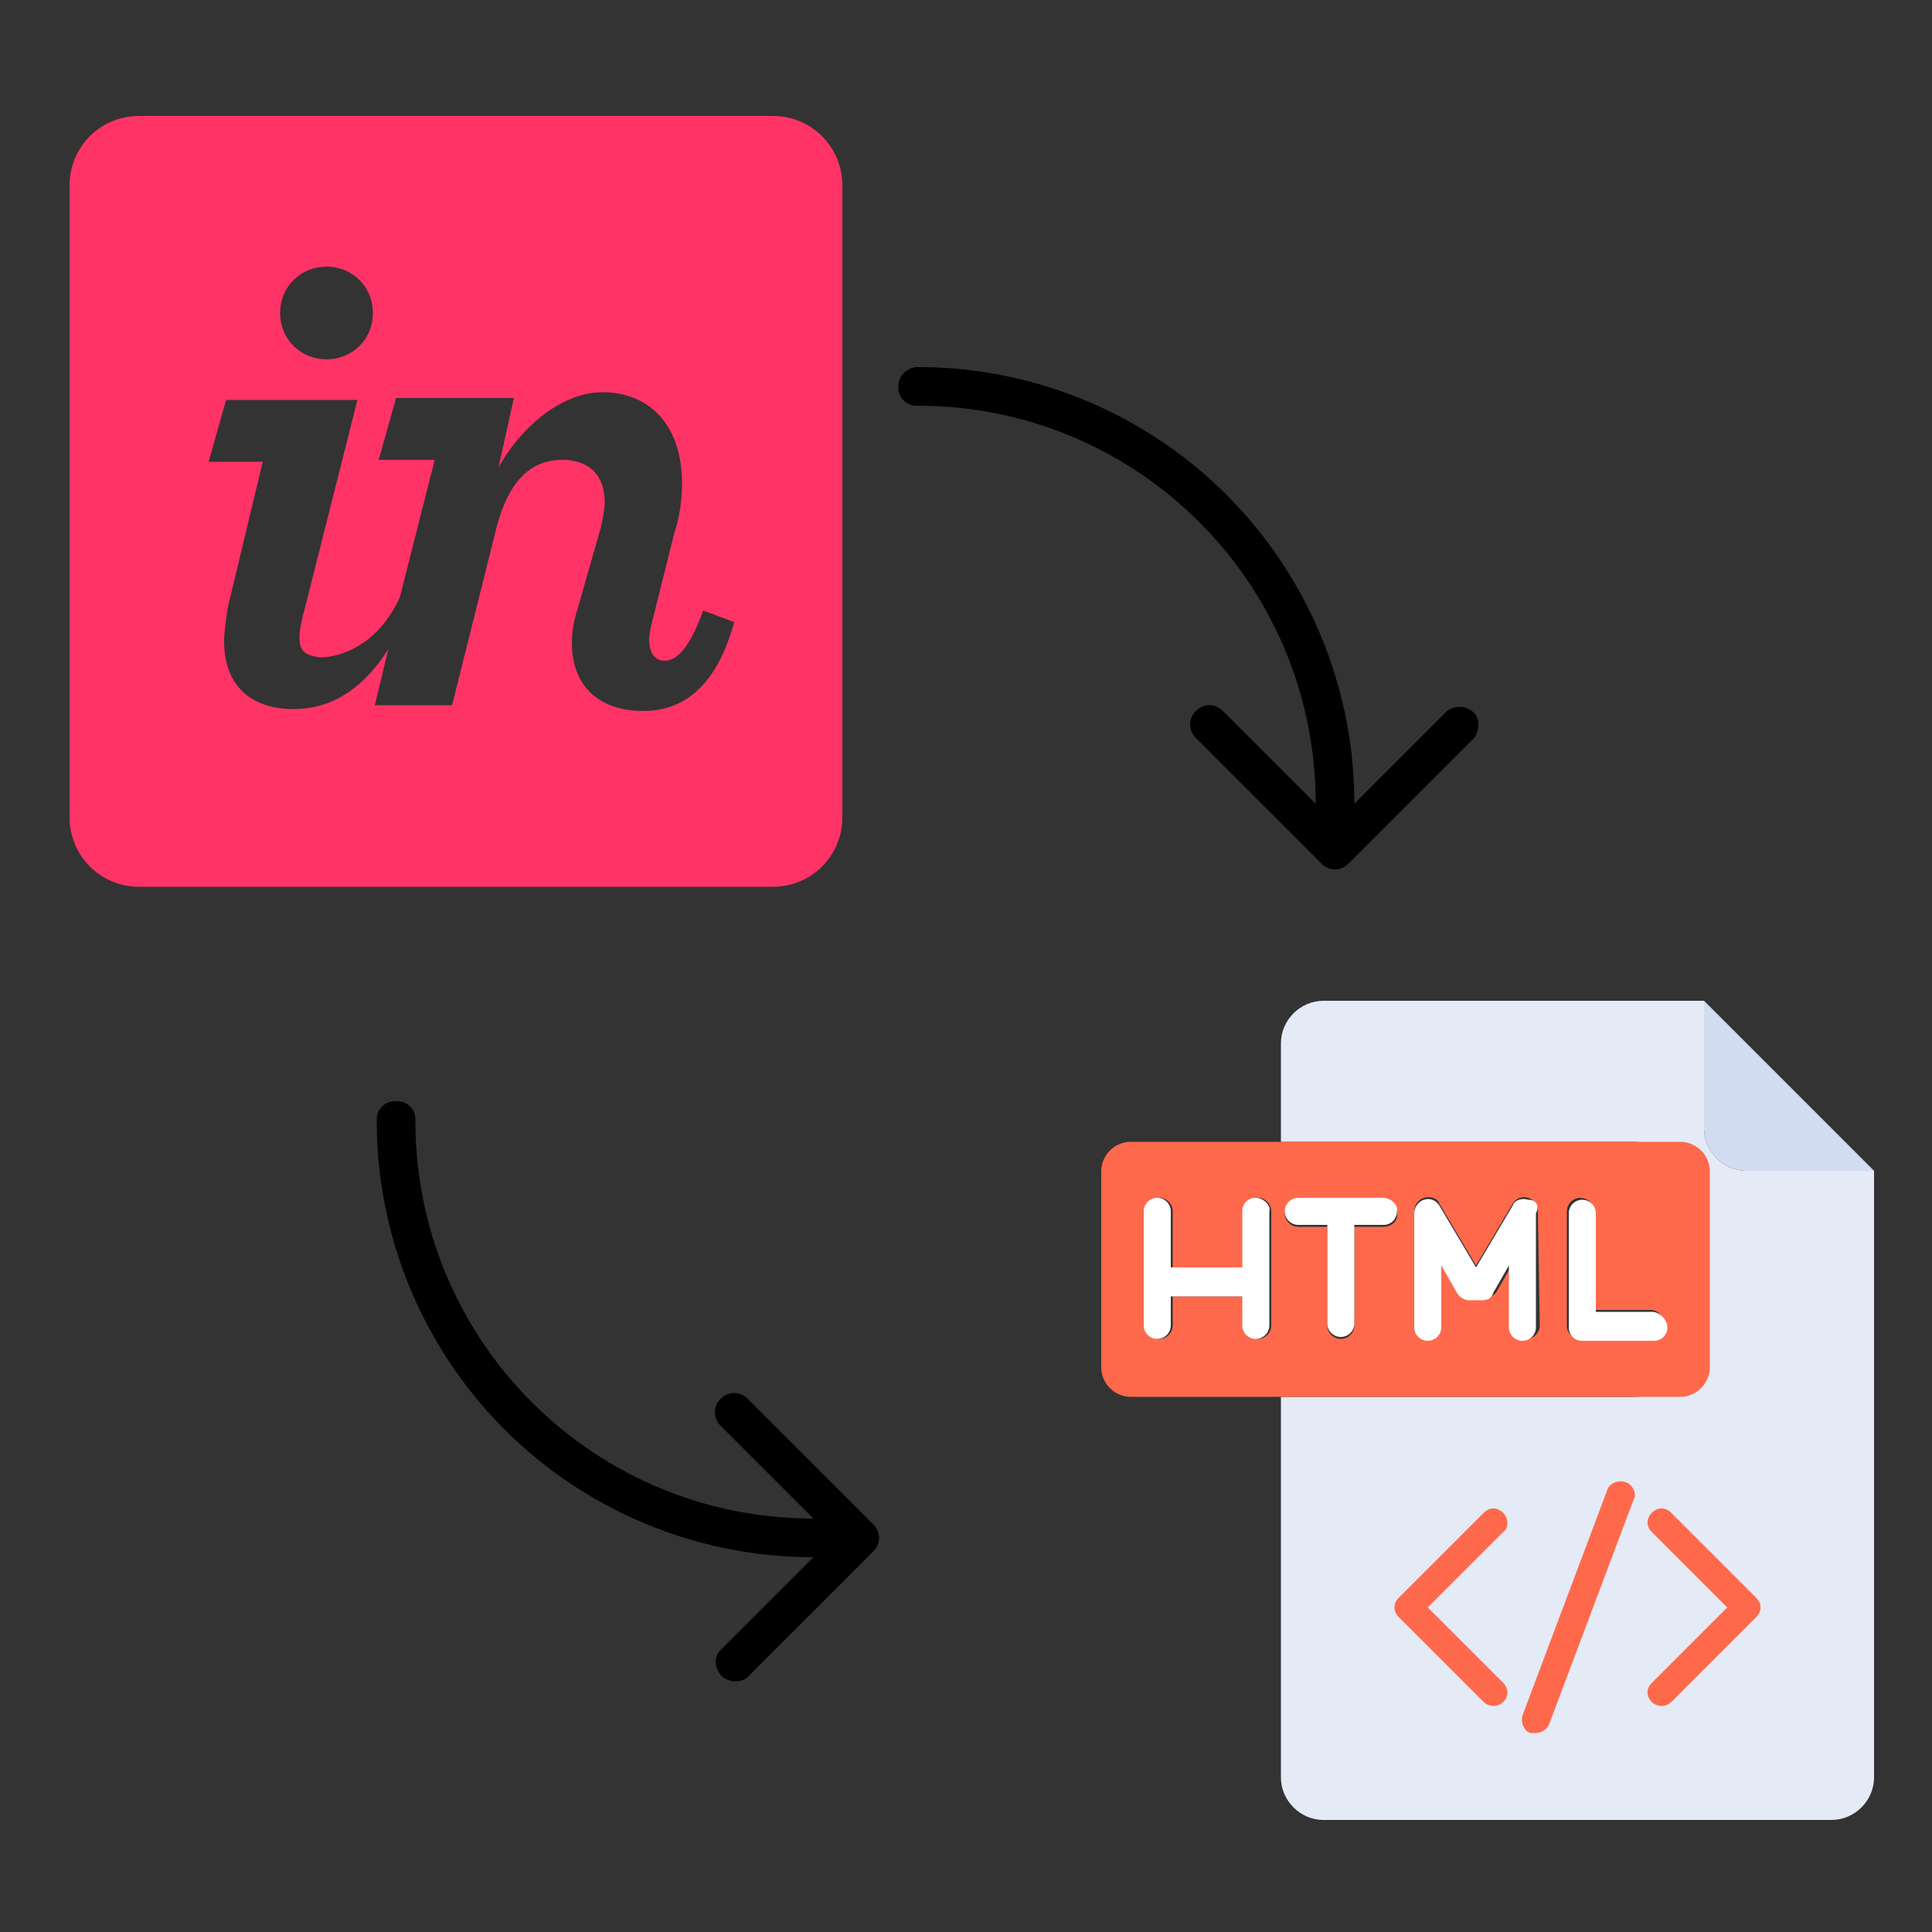
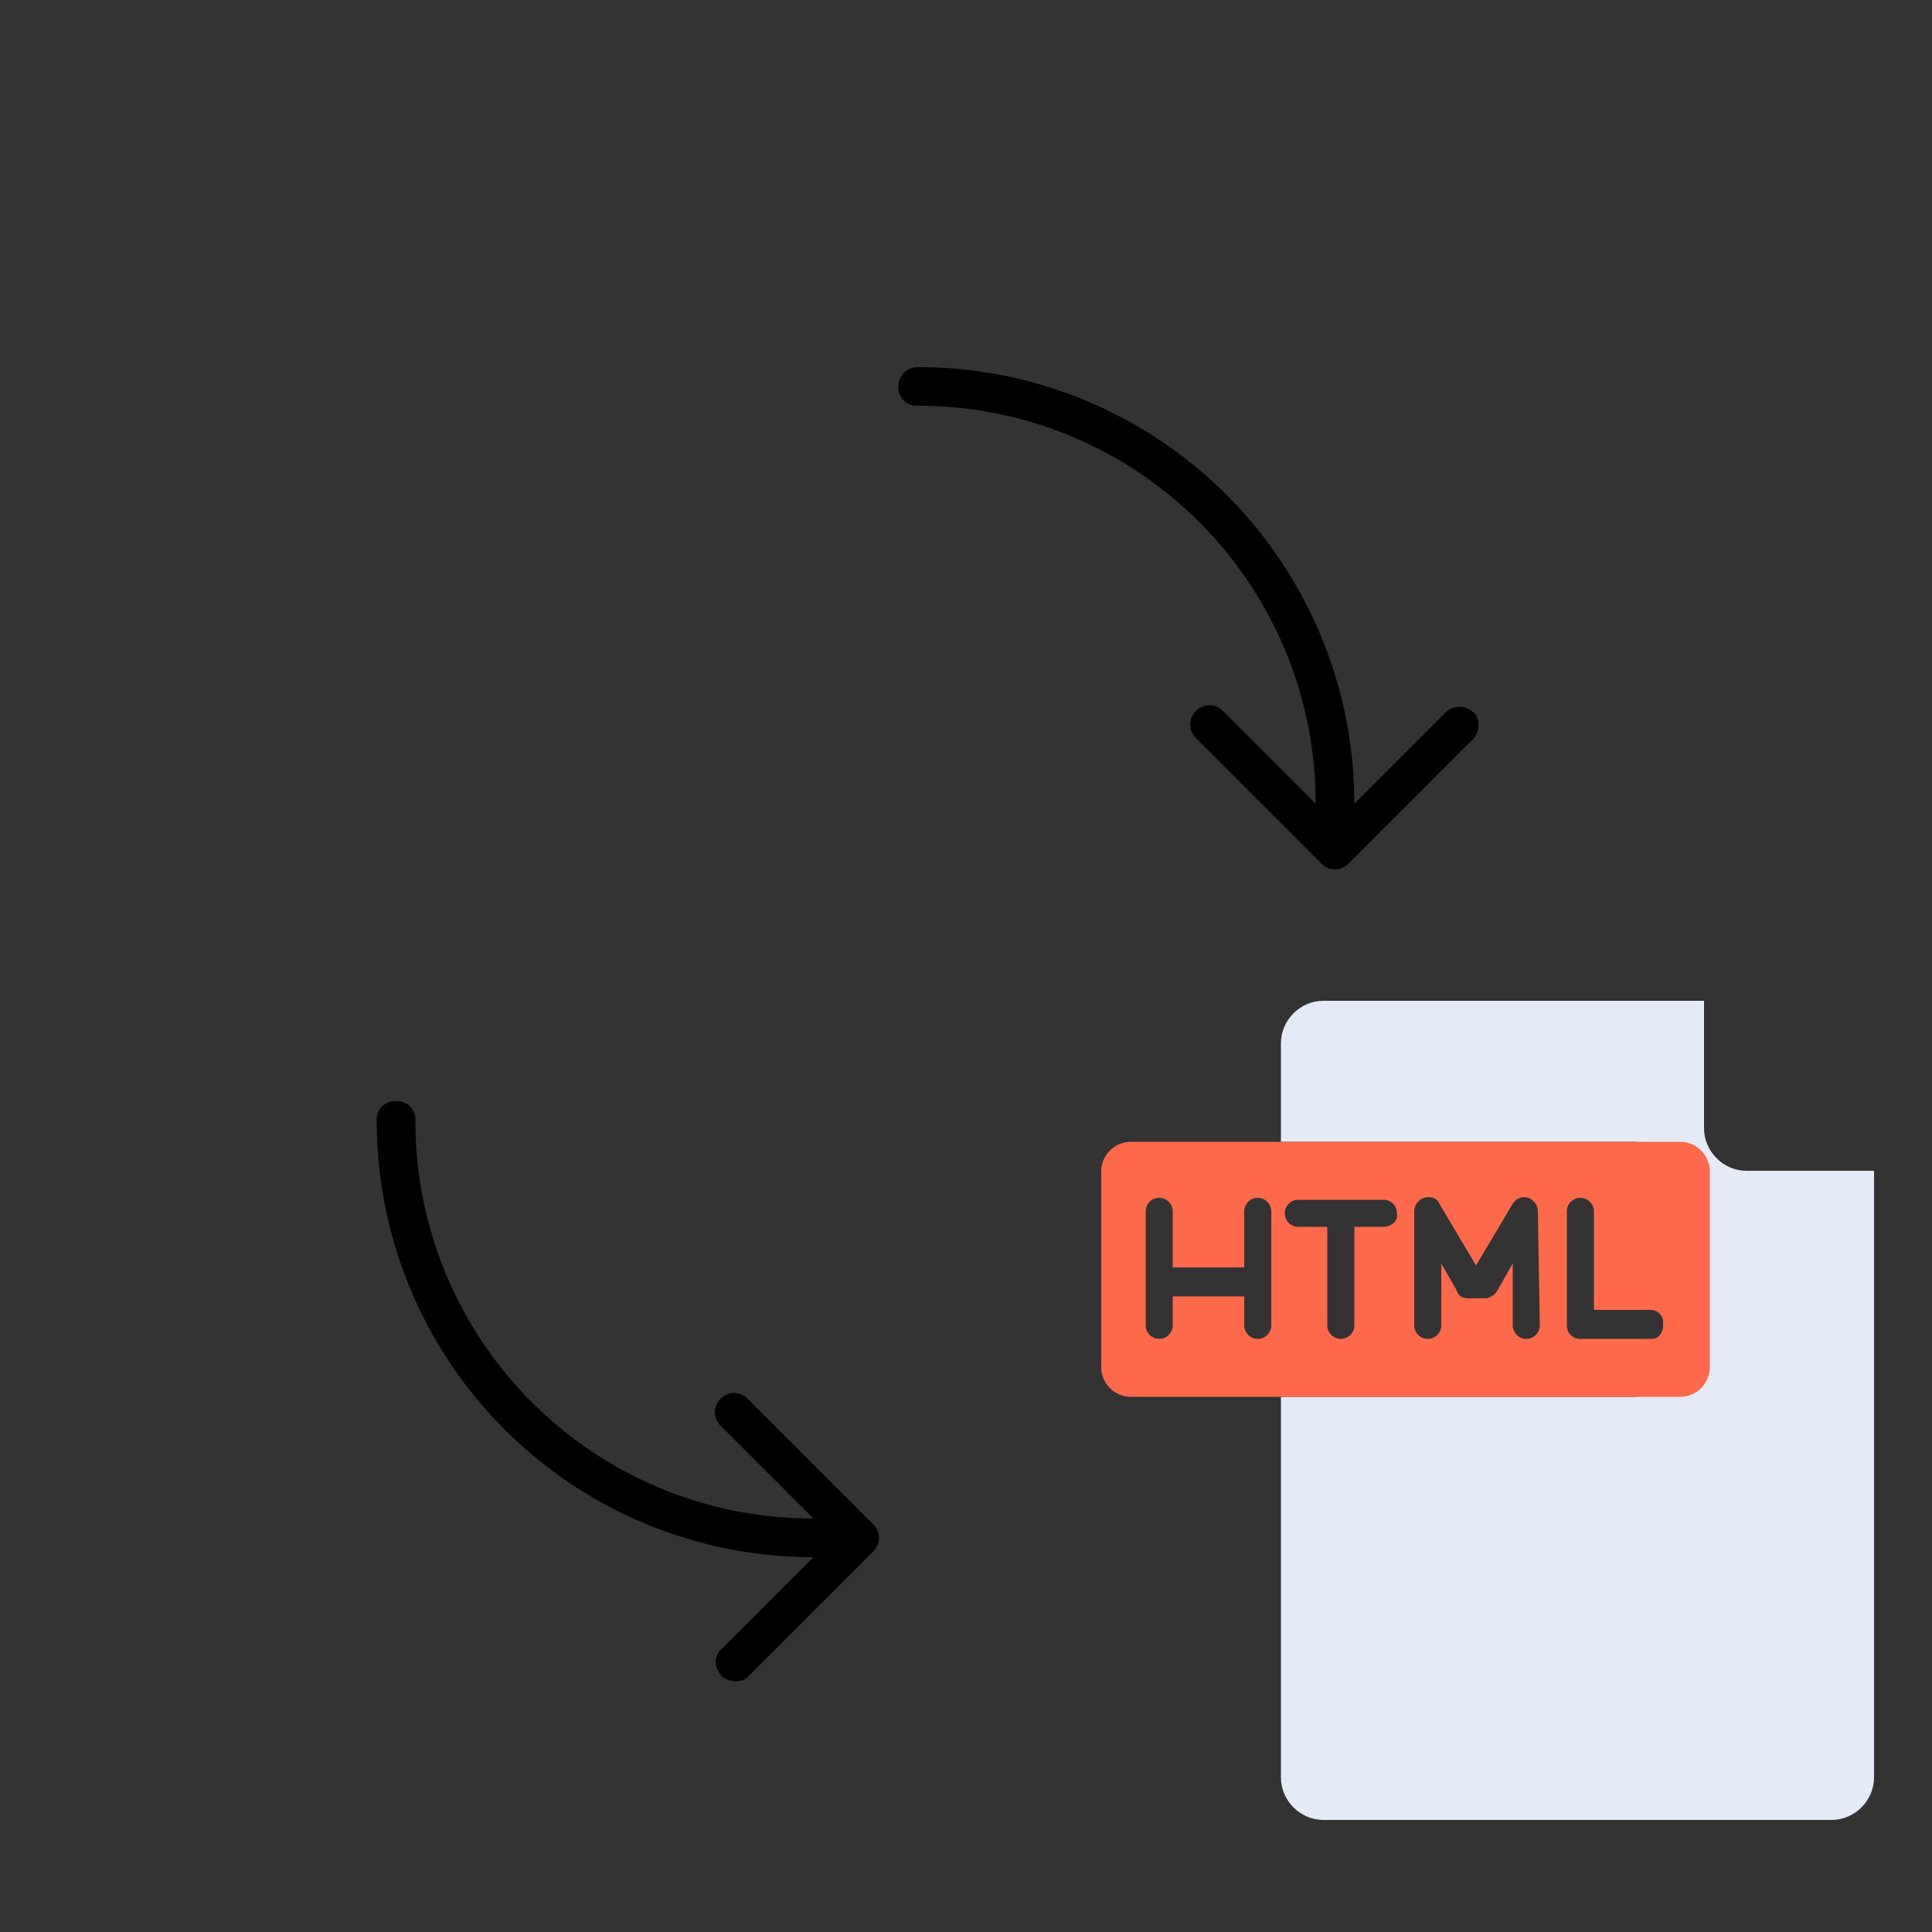
<svg xmlns="http://www.w3.org/2000/svg" viewBox="0 0 100 100">
  <rect x="0" y="0" width="100" height="100" fill="#333333" stroke="none" />
  <path d="M46.5 20a.94.94 0 0 0 1 1c11.4 0 20.6 9.2 20.6 20.6l-4.8-4.8h0c-.4-.4-1-.4-1.4 0s-.4 1 0 1.4l6.5 6.5c.4.4 1 .4 1.4 0l6.5-6.5c.3-.4.3-1 0-1.3a1.07 1.07 0 0 0-1.4-.1l-4.8 4.8A22.58 22.58 0 0 0 47.5 19c-.5 0-1 .4-1 1zm-27 38a22.58 22.58 0 0 0 22.6 22.6l-4.8 4.8c-.4.4-.3 1 .1 1.4.4.3 1 .3 1.3 0l6.5-6.5c.4-.4.4-1 0-1.4l-6.5-6.5c-.4-.4-1-.4-1.4 0s-.4 1 0 1.4h0l4.8 4.8c-11.4 0-20.6-9.2-20.6-20.6a.94.94 0 0 0-1-1 .94.94 0 0 0-1 1z" />
  <g fill="#e4eaf6">
    <path d="M90.4,60.6c-1.2,0-2.2-1-2.2-2.2v-6.6H68.5c-1.2,0-2.2,1-2.2,2.2v5.1h18.3c0.8,0,1.5,0.7,1.5,1.5v10.2    c0,0.8-0.7,1.5-1.5,1.5H66.3V92c0,1.2,1,2.2,2.2,2.2h26.3c1.2,0,2.2-1,2.2-2.2V60.6H90.4z" />
-     <path d="M77.8 87.1c.3.3.3.7 0 1-.1.1-.3.2-.5.2s-.4-.1-.5-.2l-4.4-4.4c-.3-.3-.3-.7 0-1l4.4-4.4c.3-.3.7-.3 1 0s.3.7 0 1l-3.9 3.9 3.9 3.9zm6.7-9.5l-4.4 11.7c-.1.3-.4.5-.7.5h-.3c-.4-.1-.6-.6-.4-.9l4.4-11.7c.1-.4.6-.6.9-.4.5 0 .7.5.5.8zm6.4 6.2l-4.4 4.4c-.1.1-.3.2-.5.2s-.4-.1-.5-.2c-.3-.3-.3-.7 0-1l3.9-3.9-3.9-3.9c-.3-.3-.3-.7 0-1s.7-.3 1 0l4.4 4.4c.3.2.3.7 0 1z" />
  </g>
-   <path d="M90.4 60.6H97l-8.8-8.8v6.6a2.22 2.22 0 0 0 2.2 2.2z" fill="#d2dcf0" />
  <path d="M88.5 70.8V60.6a1.54 1.54 0 0 0-1.5-1.5H68.7 58.5a1.54 1.54 0 0 0-1.5 1.5v10.2a1.54 1.54 0 0 0 1.5 1.5h10.2H87a1.54 1.54 0 0 0 1.5-1.5zm-22.7-2.2a.68.68 0 1 1-1.4 0v-1.5h-3.7v1.5a.68.68 0 1 1-1.4 0v-5.9a.68.68 0 1 1 1.4 0v2.9h3.7v-2.9a.68.68 0 1 1 1.4 0v5.9h0zm5.8-5.1h-1.5v5.1a.68.68 0 1 1-1.4 0v-5.1h-1.5a.68.68 0 1 1 0-1.4h4.4a.68.68 0 0 1 .7.7c.1.4-.3.7-.7.7zm8.1 5.1a.68.68 0 1 1-1.4 0v-3.2l-.8 1.4c-.1.2-.4.4-.6.4H76c-.3 0-.5-.1-.6-.4l-.8-1.4v3.2a.68.68 0 1 1-1.4 0v-5.9c0-.3.2-.6.5-.7s.7 0 .8.3l1.9 3.2 1.9-3.2c.2-.3.5-.4.8-.3s.5.4.5.7l.1 5.9h0zm5.8.7h-3.7a.68.68 0 0 1-.7-.7v-5.9a.68.68 0 1 1 1.4 0v5.1h2.9a.68.68 0 0 1 .7.7c0 .4-.2.8-.6.8z" fill="#ff694b" />
-   <path d="M65 62a.68.68 0 0 0-.7.7v2.9h-3.7v-2.9a.7.7 0 1 0-1.4 0v5.9a.7.7 0 1 0 1.4 0v-1.5h3.7v1.5a.7.7 0 1 0 1.4 0v-5.9c.1-.3-.3-.7-.7-.7zm14.1.1c-.3-.1-.7 0-.8.3l-1.9 3.2-1.9-3.2c-.2-.3-.5-.4-.8-.3s-.5.4-.5.7v5.9a.7.7 0 1 0 1.4 0v-3.2l.8 1.4c.1.2.4.4.6.4h.7c.3 0 .5-.1.6-.4l.8-1.4v3.2a.7.7 0 1 0 1.4 0v-5.9c.2-.4 0-.7-.4-.7zm-7.5-.1h-4.4a.7.7 0 1 0 0 1.4h1.5v5.1a.7.7 0 1 0 1.4 0v-5.1h1.5a.68.68 0 0 0 .7-.7c.1-.3-.3-.7-.7-.7zm13.9 5.9h-2.9v-5.1a.7.7 0 1 0-1.4 0v5.9a.68.68 0 0 0 .7.7h3.7a.68.68 0 0 0 .7-.7c0-.4-.4-.8-.8-.8z" fill="#fff" />
-   <path d="M84.1 76.7c-.4-.1-.8.1-.9.4l-4.4 11.7c-.1.4.1.8.4.9h.3c.3 0 .6-.2.7-.5l4.4-11.7c.1-.2-.1-.7-.5-.8zm-6.3 1.6c-.3-.3-.7-.3-1 0l-4.4 4.4c-.3.3-.3.7 0 1l4.4 4.4c.1.1.3.2.5.2s.4-.1.5-.2c.3-.3.3-.7 0-1l-3.9-3.9 3.9-3.9c.3-.2.3-.7 0-1zm8.7 0c-.3-.3-.7-.3-1 0s-.3.7 0 1l3.9 3.9-3.9 3.9c-.3.3-.3.7 0 1 .1.1.3.2.5.2s.4-.1.5-.2l4.4-4.4c.3-.3.3-.7 0-1l-4.4-4.4z" fill="#ff694b" />
-   <path d="M43.6 9.6C43.6 7.6 42 6 40 6H7.2c-2 0-3.6 1.6-3.6 3.6v32.7c0 2 1.6 3.6 3.6 3.6H40c2 0 3.6-1.6 3.6-3.6V9.6zm-26.7 4.2c1.3 0 2.4 1 2.4 2.4s-1.1 2.4-2.4 2.4-2.4-1-2.4-2.4 1.1-2.4 2.4-2.4zm16.4 23c-2.5 0-3.7-1.5-3.7-3.5 0-.6.1-1.2.3-1.8l1.2-4.2c.1-.5.2-.9.2-1.3 0-1.4-.8-2.2-2.2-2.2-1.7 0-2.8 1.2-3.4 3.5l-2.3 9.2h-4l.7-2.9c-1.2 1.9-2.8 3.1-4.9 3.1-2.4 0-3.6-1.4-3.6-3.5 0-.5.1-1.2.2-1.8l1.8-7.5h-2.8l.9-3.2h6.8l-2.7 10.7c-.2.7-.3 1.2-.3 1.6 0 .7.3.9.9 1 .3.1 2.9 0 4.3-3.1l1.8-7.1h-2.9l.9-3.2h6.1l-.8 3.6c1.1-2 3.2-3.9 5.4-3.9 2.3 0 4.1 1.6 4.1 4.7 0 .8-.1 1.7-.4 2.6L33.8 32c-.1.4-.2.8-.2 1.1 0 .7.3 1.1.8 1.1s1.2-.4 2-2.6l1.6.6c-.9 3.3-2.6 4.6-4.7 4.6h0z" fill="#f36" />
</svg>